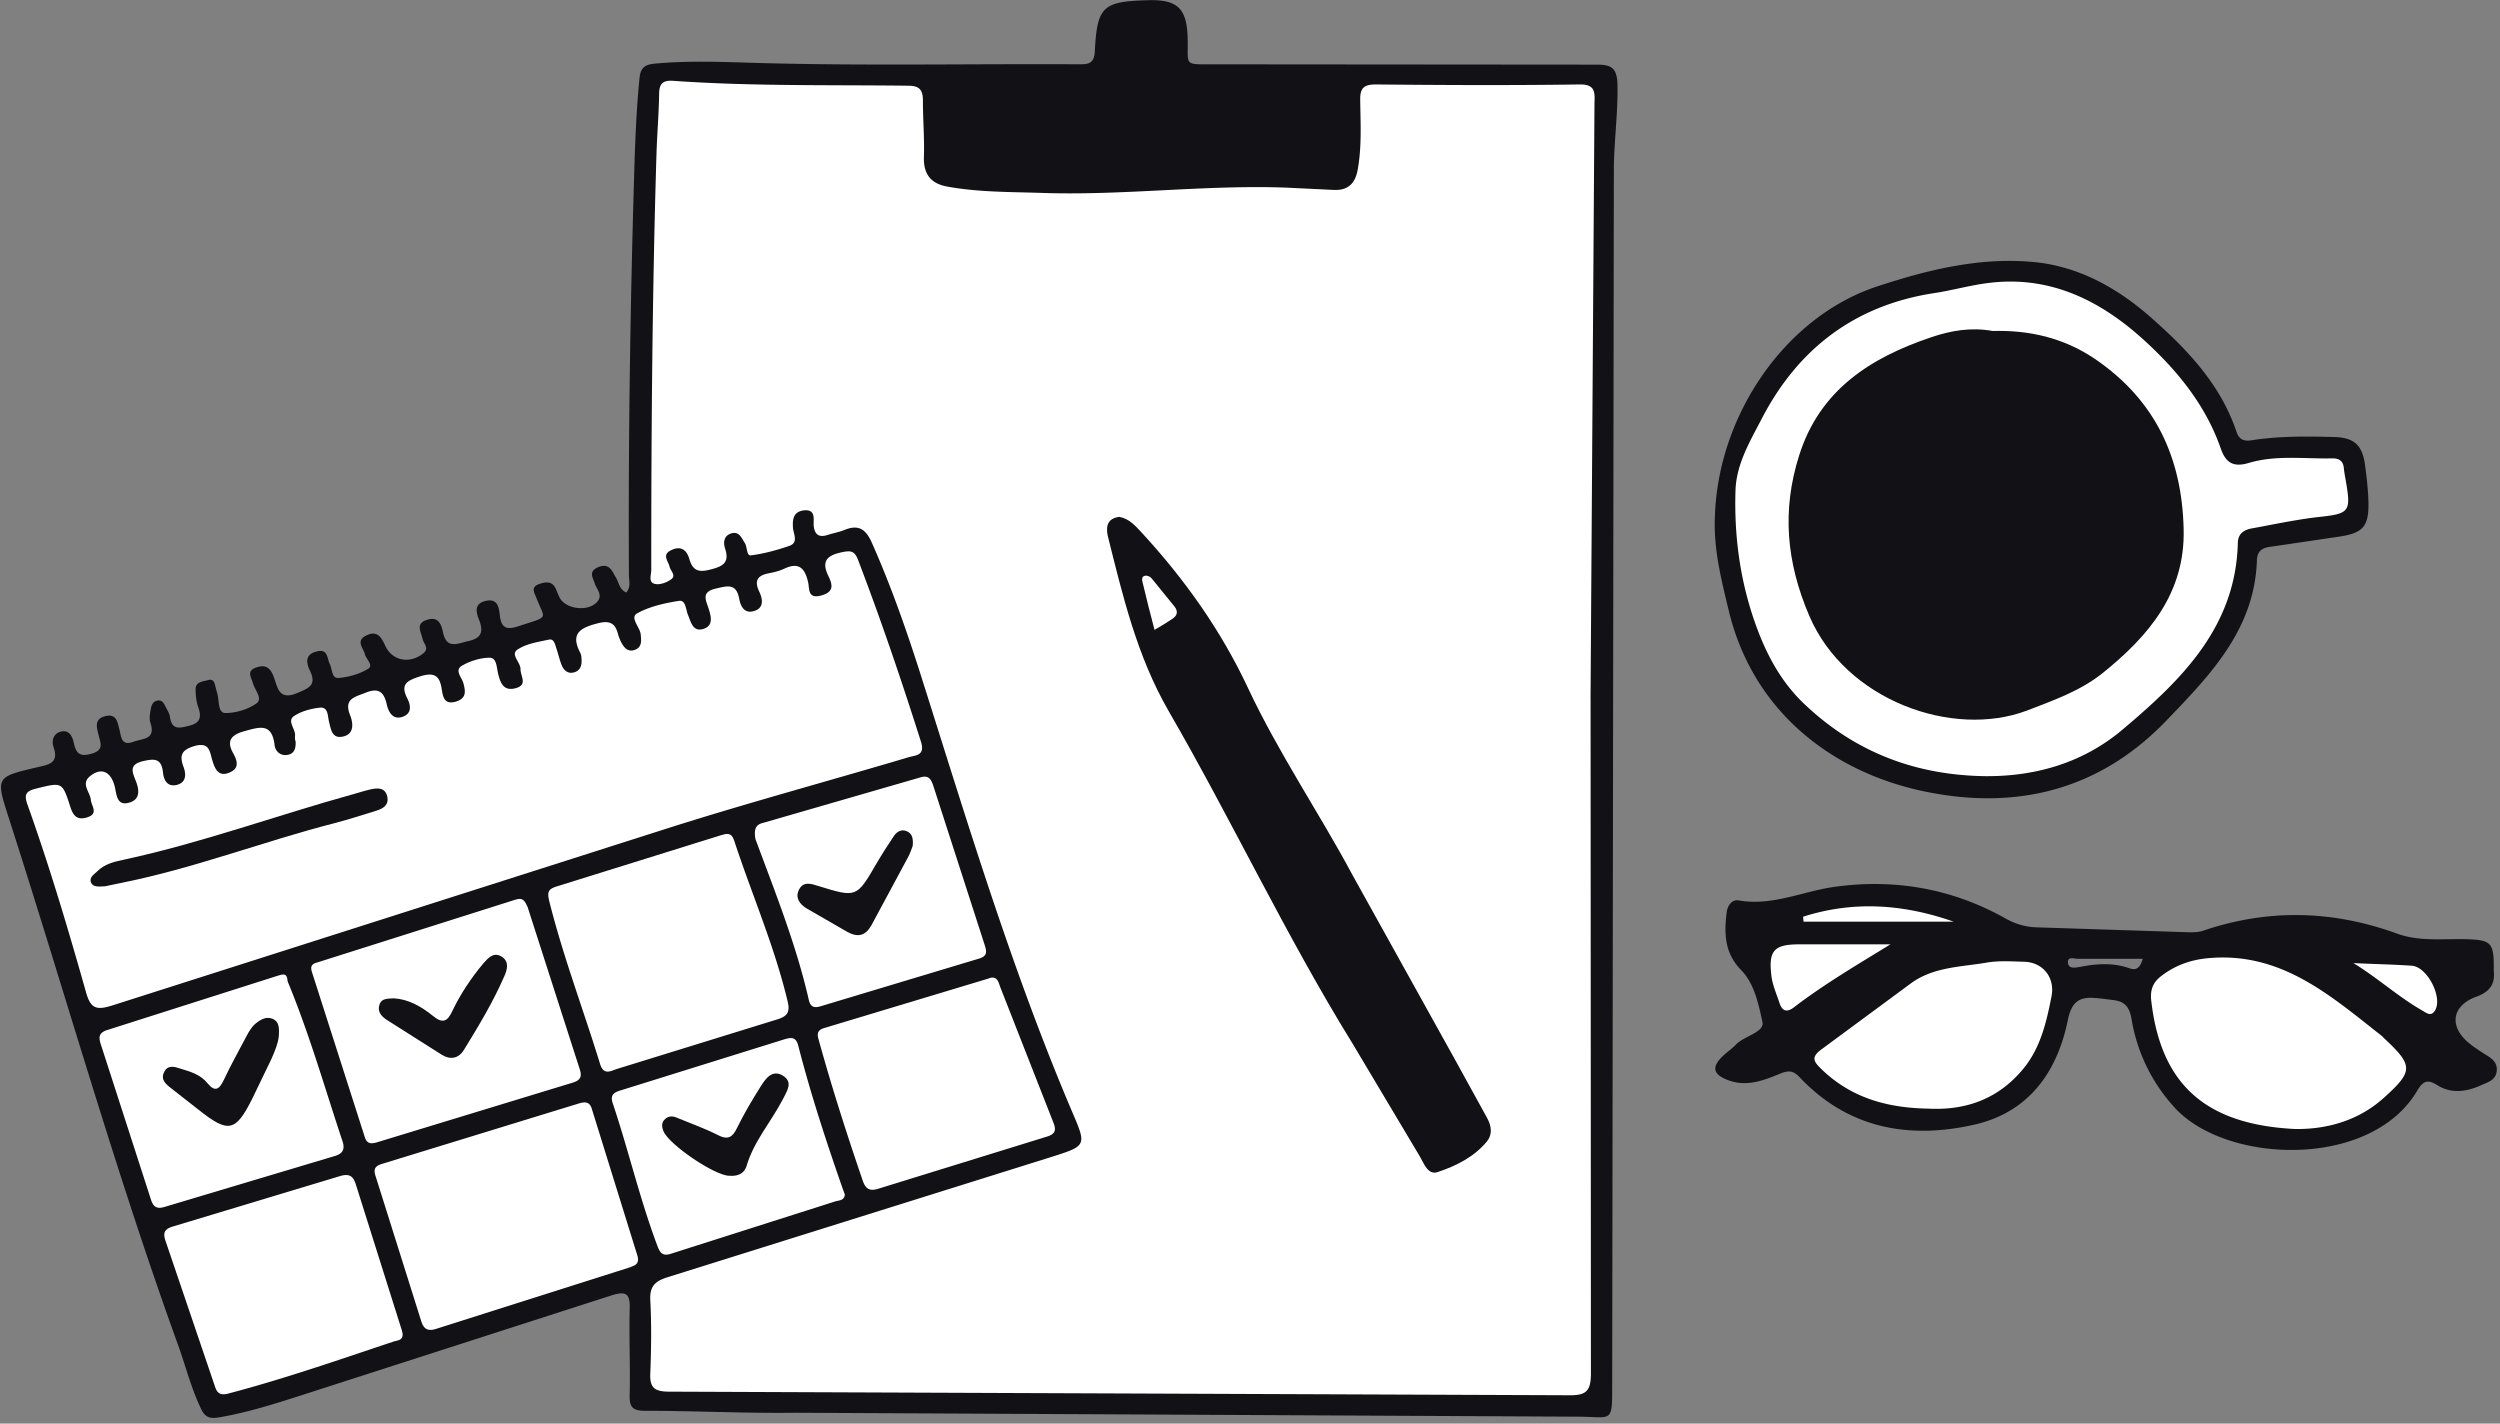
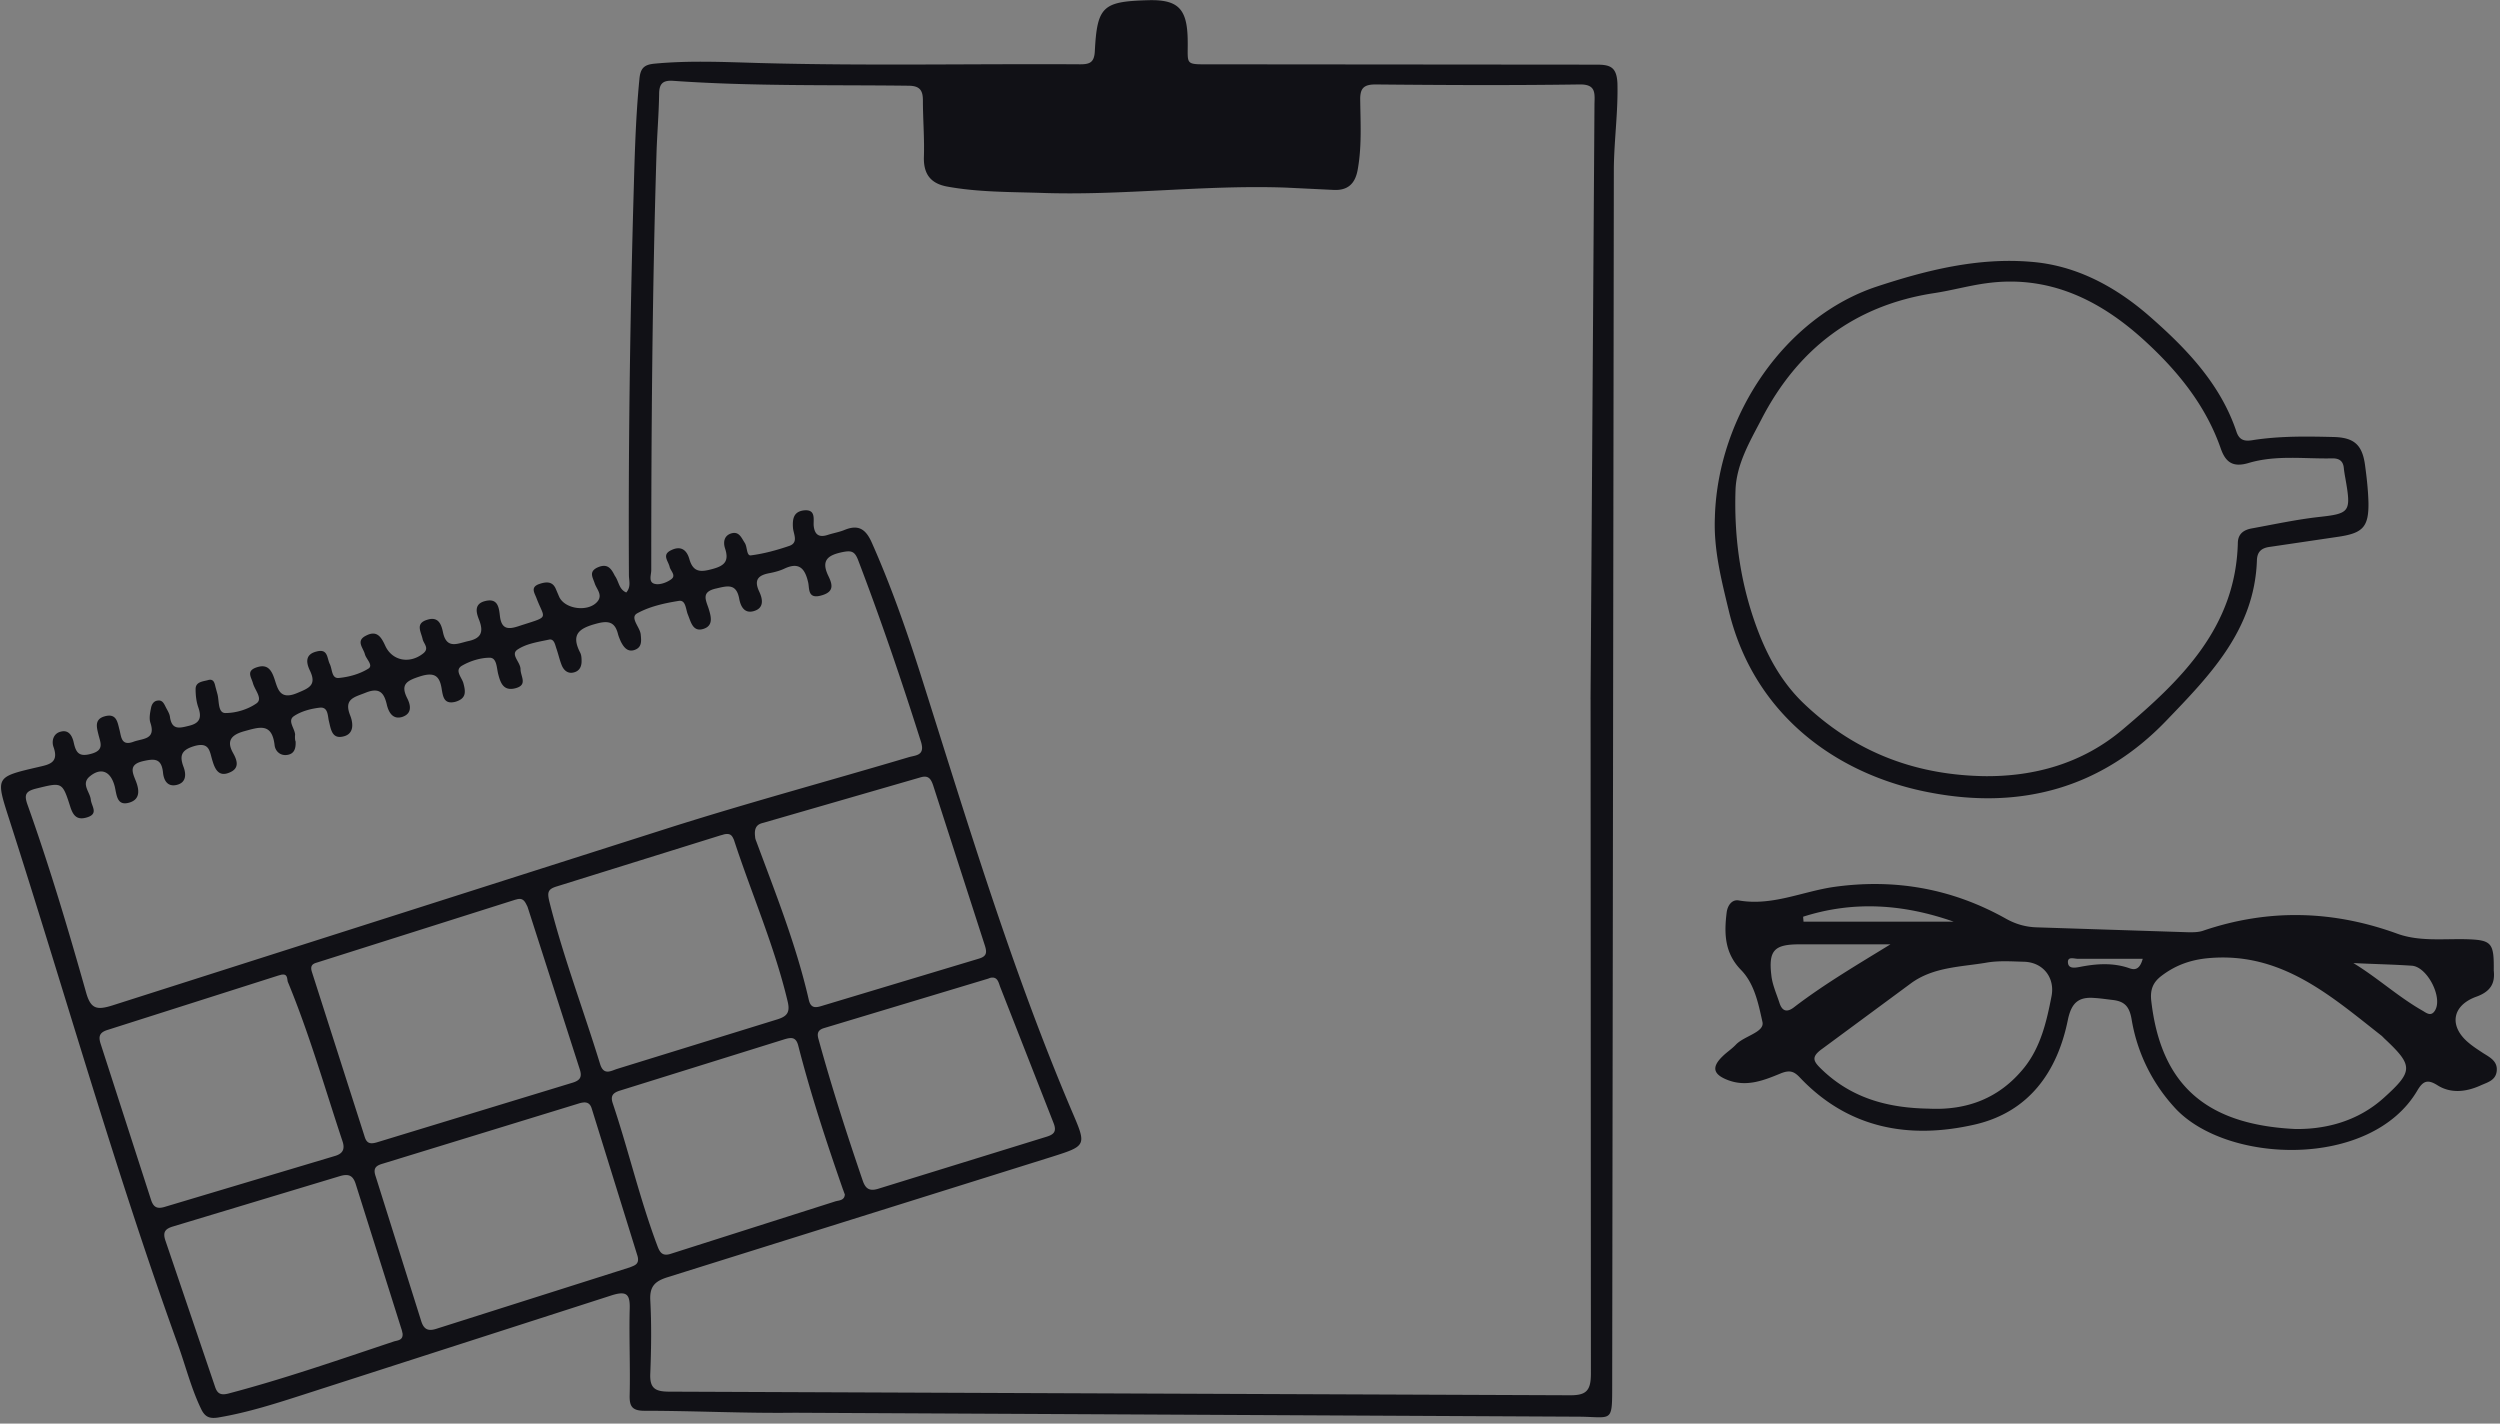
<svg xmlns="http://www.w3.org/2000/svg" width="288" height="164" fill-rule="evenodd" viewBox="0 0 288 164">
  <rect x="0" y="0" width="288" height="164" fill="#808080" stroke="none" />
-   <path d="M75.628 8.252l10.96-.15 25.323.757 44.22-.227 19.162-.265 9.185.492.642 2.8-.378 50.193.2 97.547-.945 2.84-27.968-.567-44.6-.38-34.204.2h-3.78l.378-14.762-18.52 6.245-27.212 8.328-3.6.946-7.937-22.522-10.96-35.204-4.158-14.005 6.803-2.082L74.38 68.74l-.945-3.596.2-28.2.945-27.633zm167.698 26.535l5.745 4.732 4.838 5.867 3.6 6.435 7.748-.076 4.346.38c.265 0 1.9 2.082 1.9 2.082l.454 4.618-2.192 1.817-10.13 1.6-1.058 5.1-2.646 6.246-4.157 5.98-6.992 5.678-5.216 3.407-8.24 1.968-9.26-.303-9.146-3.596-7.257-5.98-4.913-8.403-1.9-12.2.454-5.602 3.855-9.653 6.88-7.57 7.257-3.7 10.885-2.46 7.483.2 7.672 3.445zm14.25 72.867l10.885-.68 10.583 2.952 3.4 2.158-.68 5.224-3.402 6.32-3.6 4.732-5.48 2.574-6.5.378-6.728-1.817-5.102-2.725-3.6-5.602-.453-7.457 2.834-5.035zm-21.808.568l1.776 5.186-2.456 9.463-3.213 3.407-5.934 2.46h-8.882l-5.858-2.914-6.047-5.792-2.835-10.864 2.154-3.33 2.646 1.704-1.134-2.46 7.937-2.157 10.016.946 6.614 3.596 4.838.833z" fill="#fff" fill-rule="nonzero" />
  <g fill="#111116">
    <path d="M72.15 68.25c.567-.644.302-1.363.302-2.006-.076-14.044.113-28.087.49-42.13.15-4.997.227-9.993.718-15 .113-1.287.567-1.666 1.74-1.78 4.006-.38 8.013-.19 12.02-.076 12.32.34 24.643.076 37.002.15 1.096 0 1.625-.19 1.7-1.476.265-5.186.907-5.754 6.047-5.905 3.477-.114 4.573.908 4.65 4.43.076 3.142-.53 2.953 2.948 2.953l44.183.038c1.587 0 2.306.303 2.38 2.195.076 3.255-.378 6.473-.416 9.728l-.19 140.132c0 4.467.038 3.747-3.742 3.7l-90.444-.454c-5.783.076-11.565-.227-17.3-.227-1.474 0-1.74-.568-1.7-1.855.076-3.255-.076-6.51 0-9.728.076-1.855-.302-2.31-2.23-1.666L35.112 160.61c-3.288 1.06-6.576 2.12-9.978 2.688-.983.15-1.512-.038-1.965-.984-1.134-2.347-1.776-4.92-2.646-7.344-7.22-19.95-12.964-40.39-19.465-60.603-1.55-4.845-1.625-4.845 3.25-5.98 1.285-.303 2.532-.454 1.852-2.347-.227-.644-.038-1.514.794-1.74 1.02-.303 1.398.568 1.55 1.287.265 1.173.643 1.628 2.003 1.25 1.55-.416 1.058-1.287.83-2.233-.19-.795-.49-1.74.718-2.082 1.36-.38 1.474.644 1.7 1.514.227.833.19 1.968 1.663 1.4 1.058-.38 2.57-.227 1.9-2.195-.15-.492-.038-1.098.076-1.666.076-.416.302-.833.794-.87.53-.076.718.38.907.757s.454.757.49 1.173c.227 1.476 1.096 1.25 2.154.984 1.323-.303 1.512-.984 1.096-2.158-.227-.644-.302-1.4-.302-2.082 0-.833.83-.87 1.398-1.022.718-.227.794.38.907.833l.227.833c.19.795.038 2.12.907 2.12 1.21 0 2.57-.416 3.553-1.098.794-.53-.15-1.514-.378-2.31-.19-.72-.83-1.438.416-1.855 1.02-.34 1.55.038 1.928.984.49 1.21.53 2.915 2.76 1.968 1.36-.568 2.268-.908 1.436-2.612-.378-.795-.605-1.817.756-2.158 1.36-.38 1.21.757 1.55 1.438.302.606.19 1.703 1.058 1.6 1.172-.114 2.38-.454 3.364-1.06.643-.38-.227-1.098-.378-1.666-.19-.757-1.096-1.552.15-2.158 1.247-.644 1.74.19 2.192 1.173.794 1.74 2.797 2.12 4.346.908.794-.606.076-1.136-.038-1.666-.19-.87-.87-1.817.53-2.233 1.285-.416 1.625.53 1.814 1.438.416 2.006 1.7 1.287 2.9 1.022 1.436-.303 1.814-.984 1.285-2.385-.302-.757-.718-1.893.68-2.233 1.512-.38 1.587.833 1.7 1.78.19 1.438.907 1.514 2.08 1.136 3.704-1.21 3.1-.72 2.154-3.18-.227-.644-.794-1.325.302-1.703.794-.265 1.55-.34 1.928.644l.34.795c.643 1.514 3.515 1.855 4.498.492.49-.72-.15-1.325-.378-1.968-.227-.72-.756-1.4.378-1.893 1.096-.454 1.512.15 1.928.984.49.68.454 1.552 1.323 1.93zm111.08 12.34l.454-68.628c.038-1.287.15-2.27-1.74-2.233-7.824.114-15.647.076-23.47 0-1.398 0-1.814.454-1.776 1.855.038 2.688.19 5.375-.302 8.025-.302 1.6-1.172 2.347-2.76 2.27l-5.48-.265c-9.45-.34-18.86.946-28.27.606-3.59-.114-7.18-.076-10.734-.72-1.9-.34-2.76-1.4-2.72-3.37.076-2.195-.113-4.39-.113-6.55 0-1.098-.302-1.666-1.55-1.703-9.07-.114-18.18.076-27.25-.568-1.21-.076-1.587.38-1.587 1.552-.038 2.27-.227 4.505-.302 6.776-.49 16.012-.605 32.024-.605 48.036 0 .568-.378 1.438.454 1.6.53.114 1.285-.15 1.776-.492.718-.454 0-.984-.113-1.476-.15-.68-.945-1.4.19-1.93 1.096-.53 1.776-.038 2.08 1.022.454 1.6 1.36 1.514 2.72 1.136 1.398-.38 1.852-.946 1.398-2.347-.227-.68-.15-1.476.718-1.74.907-.265 1.172.53 1.55 1.098.302.454.19 1.476.68 1.438 1.512-.19 3.024-.606 4.46-1.098 1.058-.38.49-1.325.416-2.044-.076-1.022.038-1.893 1.247-2.044 1.398-.15 1.096.984 1.134 1.74.113 1.173.718 1.4 1.7 1.06.605-.19 1.247-.303 1.814-.53 1.625-.68 2.494-.15 3.213 1.514 2.117 4.77 3.855 9.7 5.443 14.65 5.443 17.147 10.583 34.37 17.65 50.95 1.625 3.785 1.587 3.823-2.343 5.072l-44.334 13.892c-1.436.454-2.04 1.06-1.965 2.612.15 2.8.113 5.64 0 8.48-.076 1.703.567 2.082 2.192 2.082l103.56.416c2.003.038 2.608-.416 2.608-2.498l-.038-77.637zM34.054 85.397c.038.757-.113 1.4-.87 1.552-.87.19-1.474-.416-1.55-1.098-.302-2.65-1.776-2.082-3.553-1.6-1.587.454-1.965 1.21-1.21 2.536.53.946.68 1.78-.49 2.233-1.21.492-1.625-.454-1.9-1.363-.34-1.06-.302-2.233-2.117-1.703-1.512.454-1.7 1.136-1.21 2.423.302.833.302 1.78-.794 2.044s-1.512-.568-1.587-1.476c-.19-1.628-1.02-1.552-2.343-1.25-1.55.38-1.21 1.21-.83 2.158.454 1.098.605 2.233-.718 2.612-1.436.416-1.436-.908-1.663-1.855-.454-1.78-1.587-2.233-2.872-1.173-1.058.87.038 1.817.113 2.688.076.757.945 1.628-.454 2.044-1.134.34-1.587-.19-1.928-1.287-.907-2.84-.945-2.763-3.893-2.044-1.21.303-1.436.68-1.02 1.855C5.707 99.82 7.86 107.05 9.902 114.28c.53 1.93 1.21 2.12 3.024 1.552L77.48 95.238c8.995-2.84 18.104-5.3 27.137-7.987.83-.265 2.003-.15 1.474-1.817-2.23-7.04-4.61-14.044-7.257-20.97-.378-.946-.756-1.06-1.74-.87-1.663.34-2.57.908-1.663 2.763.454.946.718 1.817-.794 2.233-1.663.492-1.36-.87-1.55-1.552-.378-1.628-1.096-2.31-2.76-1.514-.49.227-1.058.38-1.625.492-1.285.227-1.9.72-1.247 2.12.416.87.605 1.93-.643 2.27-1.096.303-1.512-.606-1.663-1.476-.34-1.74-1.36-1.438-2.646-1.136-1.74.38-1.21 1.287-.87 2.31.265.87.605 1.968-.605 2.347s-1.436-.795-1.776-1.628c-.265-.606-.227-1.74-1.058-1.6-1.663.265-3.364.644-4.8 1.438-.87.492.34 1.6.416 2.423.076.757.15 1.476-.68 1.78s-1.285-.303-1.625-.984c-.113-.265-.227-.53-.302-.795-.34-1.4-1.058-1.628-2.457-1.25-2.003.53-3.024 1.21-1.9 3.37.113.227.15.53.15.833.038.72-.227 1.287-.945 1.438-.643.15-1.096-.265-1.323-.795-.265-.644-.416-1.363-.643-2.006-.15-.454-.265-1.136-.87-.984-1.247.265-2.57.454-3.59 1.136-.87.568.34 1.438.34 2.27s.87 1.817-.605 2.195c-1.36.34-1.7-.606-1.965-1.628-.19-.72-.15-1.893-.983-1.893-1.058 0-2.268.38-3.175.908-.945.53 0 1.4.15 2.044.265.984.34 1.74-.907 2.12-1.323.34-1.436-.568-1.587-1.4-.227-1.628-.87-2.044-2.532-1.514-1.512.492-2.268.908-1.436 2.536.416.833.53 1.74-.567 2.12-1.058.34-1.55-.454-1.776-1.325-.302-1.363-.794-2.12-2.42-1.476-1.285.53-2.608.68-1.814 2.65.34.87.49 2.158-.87 2.423-1.247.265-1.36-.87-1.587-1.78-.15-.606-.076-1.666-1.058-1.552-1.02.114-2.154.416-2.986.984-.756.53.113 1.4.15 2.12-.038.416 0 .606.038.757zm39.383 59.278c.038.114 0 .038 0 0l-5.254-16.92c-.227-.795-.718-.87-1.474-.644l-22.564 6.927c-.794.227-1.21.492-.87 1.476l5.254 16.693c.302.946.794 1.173 1.74.87l22.3-7.08c.53-.227 1.134-.34.87-1.325zM83.452 96.11c-.038 0-.227.076-.416.114L64.1 102.128c-.983.303-1.058.68-.83 1.666 1.587 6.36 3.93 12.492 5.858 18.775.416 1.363 1.247.795 1.965.568l18.37-5.678c1.134-.34 1.587-.757 1.285-2.044-1.512-6.397-4.157-12.416-6.198-18.662-.19-.416-.34-.795-1.096-.644zm-23.887 7.495c-.076 0-.15.038-.19.038L36.472 110.9c-.53.15-.756.416-.53 1.098l6.047 18.89c.227.795.605.946 1.398.72l22.602-6.89c.83-.265 1.096-.644.794-1.552l-6.01-18.7c-.265-.53-.454-1.06-1.21-.87zm-13.19 50.004c-.038-.15-.076-.38-.15-.568l-5.216-16.542c-.302-1.022-.756-1.325-1.814-1.022l-19.2 5.792c-.907.265-1.285.606-.945 1.628l5.707 16.807c.265.833.643 1.06 1.55.833 6.463-1.703 12.775-3.9 19.124-6.02.454-.114 1.02-.15.945-.908zm67.69-40.957c-.076.038-.15.038-.19.076l-18.973 5.716c-.718.227-.794.644-.605 1.287 1.512 5.49 3.25 10.902 5.102 16.315.302.87.756 1.21 1.74.908l19.35-5.98c.907-.265 1.285-.606.87-1.628l-6.16-15.71c-.19-.568-.34-1.173-1.134-.984zm-81.6-.38c-.15.038-.265.076-.416.114l-19.73 6.284c-.907.303-.983.795-.718 1.6l5.783 17.905c.265.833.643 1.136 1.55.87l19.616-5.867c.945-.265 1.21-.795.907-1.703-2.04-6.132-3.817-12.378-6.312-18.397-.076-.38-.038-.908-.68-.795zm54.54-15.785c-.038-.114 0 .15.113.416 2.23 6.02 4.61 11.962 6.047 18.245.227 1.06.83.946 1.55.72l17.99-5.413c.945-.265 1.02-.68.756-1.514l-5.972-18.5c-.265-.757-.567-1.173-1.512-.87l-18.066 5.224c-.643.15-1.096.492-.907 1.703zm10.318 41.108c-.076-.19-.15-.416-.227-.606-1.9-5.45-3.704-10.94-5.14-16.542-.265-1.022-.83-.946-1.587-.72l-18.935 5.905c-.87.265-1.134.644-.83 1.514 1.814 5.413 3.1 10.977 5.102 16.315.302.833.605 1.325 1.663.946l18.898-6.02c.454-.114 1.02-.114 1.058-.795zm189.96-25.778c.15 1.4-.302 2.385-2.003 3-2.835 1.022-3.175 3.407-.907 5.3.53.454 1.134.833 1.7 1.21.794.492 1.663.946 1.55 2.044-.113 1.136-1.134 1.325-1.928 1.703-1.625.72-3.364.908-4.876-.038-1.134-.72-1.663-.53-2.306.53-5.33 9.198-22.224 8.555-28.082 1.93a19.78 19.78 0 0 1-4.876-10.107c-.265-1.514-.87-2.044-2.192-2.195-.68-.076-1.398-.19-2.08-.227-1.814-.15-2.646.53-3.06 2.498-1.21 6.02-4.498 10.637-10.696 12.075-7.56 1.74-14.59.492-20.183-5.413-.68-.72-1.172-.87-2.154-.492-1.928.795-3.93 1.628-6.123.795-1.7-.644-1.928-1.476-.643-2.725.49-.492 1.096-.87 1.587-1.4.983-.984 3.288-1.4 3.024-2.574-.454-2.044-.907-4.39-2.457-5.98-1.928-1.968-1.965-4.24-1.663-6.662.113-.795.605-1.476 1.36-1.363 3.855.68 7.332-1.022 10.998-1.552 7.03-.984 13.606.19 19.767 3.634 1.134.644 2.306.984 3.59 1.022l17.537.568c.567 0 1.134 0 1.663-.19 7.483-2.536 14.89-2.347 22.3.34 2.457.908 5.14.606 7.748.644 3.175.076 3.44.34 3.402 3.634zm-22.828 18.245c3.288.038 7.068-.795 10.167-3.596 3.402-3.066 3.402-3.7.076-6.814l-.302-.303c-5.934-4.656-11.603-9.728-19.994-8.97-2.08.19-3.817.833-5.405 2.044-.945.72-1.323 1.552-1.172 2.877 1.096 9.54 6.16 14.27 16.63 14.763zm-42.293-2.347c4.46.227 8.202-1.21 11.036-4.732 1.9-2.385 2.57-5.3 3.137-8.214.416-2.12-.945-3.9-3.137-3.975-1.474-.038-2.986-.15-4.422.114-2.948.492-6.085.492-8.655 2.385l-10.205 7.533c-1.323.946-1.02 1.438-.076 2.347 3.477 3.37 7.7 4.467 12.32 4.542zm-4.384-18.927h-10.47c-2.9 0-3.59.68-3.25 3.558.113 1.098.605 2.158.945 3.218.34 1.022.945 1.06 1.74.416 3.477-2.65 7.22-4.845 11.036-7.192zm-10.054-3.18c0 .19.038.38.038.568h17.3c-5.82-2.044-11.565-2.423-17.348-.568zm63.383 5.337c2.797 1.703 5.178 3.9 7.975 5.49.454.265.983.72 1.436-.038.907-1.514-.907-5.034-2.683-5.148-2.268-.15-4.498-.19-6.728-.303zm-24.265-.492h-7.483c-.416 0-1.172-.303-1.134.416s.718.644 1.323.53c1.928-.38 3.855-.53 5.783.15.718.265 1.21 0 1.512-1.098zm-49.285-50.988c.378-11.697 8.126-22.977 18.67-26.46 5.745-1.893 11.68-3.37 17.802-2.84 5.216.416 9.75 2.915 13.57 6.246 4.233 3.7 8.202 7.798 10.054 13.362.378 1.098 1.134 1.06 2.003.908 3.024-.454 6.047-.416 9.07-.34 2.494.038 3.44.908 3.742 3.37.19 1.4.34 2.8.378 4.202.038 2.763-.643 3.482-3.326 3.9l-7.937 1.173c-.983.114-1.55.492-1.587 1.552-.265 7.987-5.405 13.25-10.43 18.472-7.446 7.76-16.706 10.258-27.024 8.328-10.772-1.968-20.41-8.858-23.357-20.857-.87-3.634-1.814-7.23-1.625-11.015zM228.32 89.41c6.01.114 11.603-1.476 16.214-5.375 6.728-5.678 13.04-11.772 13.266-21.538.038-1.06.756-1.476 1.625-1.628 2.494-.454 4.95-.984 7.483-1.287 3.817-.416 3.97-.53 3.288-4.43-.076-.416-.15-.833-.19-1.25-.076-.795-.53-1.098-1.285-1.098-3.213.076-6.5-.416-9.676.53-1.776.53-2.646-.038-3.213-1.666-1.74-4.997-4.99-8.97-8.806-12.454-5.102-4.656-10.998-7.57-18.18-6.586-2.003.265-4.006.833-6.01 1.136-9.184 1.4-15.76 6.435-19.956 14.61-1.323 2.536-2.835 5.1-2.948 8.063-.19 5.754.643 11.356 2.797 16.77 1.172 2.915 2.72 5.564 4.99 7.76 5.745 5.527 12.624 8.252 20.598 8.44z" />
-     <path d="M128.957 59.543c1.172.227 1.852 1.06 2.57 1.817 4.95 5.375 9.146 11.28 12.246 17.905 3.515 7.495 8.164 14.308 12.057 21.576l11.792 21.236 3.666 6.662c.53.946.68 1.93 0 2.763-1.474 1.78-3.515 2.8-5.67 3.52-1.134.38-1.587-1.022-2.04-1.78l-7.786-13.06c-7.672-12.416-13.87-25.664-21.165-38.27-3.666-6.36-5.29-13.286-7.03-20.25-.227-1.21.113-1.968 1.36-2.12zm4.044 13.02c.83-.492 1.474-.87 2.08-1.287.567-.38.643-.87.227-1.4l-2.646-3.255c-.15-.19-.49-.34-.718-.303-.49.076-.378.53-.302.833.416 1.78.87 3.52 1.36 5.413zM12.094 102.1c-.718.038-1.323.114-1.587-.38-.302-.644.34-.984.718-1.363.83-.833 1.965-1.098 3.06-1.325 8.957-1.93 17.575-5.1 26.38-7.533.68-.19 1.36-.416 2.04-.568.756-.15 1.625-.265 1.9.795.227.984-.416 1.4-1.247 1.666-1.625.492-3.213 1.022-4.838 1.438-8.24 2.12-16.214 5.224-24.605 6.89l-1.814.38zm33.298 12.908c1.7.114 3.137.946 4.46 2.006 1.134.946 1.7.68 2.268-.568.945-1.968 2.154-3.785 3.553-5.45.567-.644 1.172-1.363 2.117-.795.907.568.643 1.514.302 2.27-1.285 2.953-2.948 5.716-4.65 8.48-.605.984-1.55 1.173-2.532.568l-6.387-4.05c-.605-.416-1.096-.946-.794-1.78.227-.68.945-.644 1.663-.68zm-13.304 4.542c-.038.492-.378 1.476-.83 2.46l-2.192 4.542c-1.928 3.86-2.76 4.012-6.198 1.287l-3.137-2.46c-.643-.492-1.285-1.022-.794-1.93.416-.795 1.172-.568 1.852-.34 1.134.34 2.306.68 3.1 1.666.87 1.06 1.36.757 1.9-.38.794-1.703 1.74-3.37 2.608-5.034.34-.644.68-1.21 1.285-1.628.53-.38 1.096-.644 1.776-.34.643.303.756.908.643 2.158zm73.058-22.106c-.113.265-.265.795-.53 1.287l-4.195 7.798c-.68 1.25-1.55 1.514-2.797.833l-4.724-2.725c-.756-.454-1.323-1.21-.87-2.12.49-1.022 1.398-.72 2.23-.454 4.422 1.363 4.422 1.363 6.728-2.612.643-1.098 1.323-2.158 2.04-3.218.34-.454.87-.757 1.474-.454.567.265.718.757.643 1.666zm-21.1 38.005c-1.663.038-7.106-3.672-7.635-5.186-.19-.492-.227-.984.227-1.363.416-.38.907-.34 1.398-.114 1.55.644 3.175 1.21 4.65 1.968 1.172.606 1.7.265 2.23-.833.794-1.628 1.74-3.218 2.72-4.77.567-.908 1.323-1.968 2.532-1.25 1.247.757.49 1.78 0 2.763-1.36 2.612-3.364 4.845-4.195 7.76-.302.833-1.096 1.098-1.928 1.022zm145.512-97.32c4.157-.114 8.164.757 11.83 3.255 6.917 4.732 9.978 11.356 10.167 19.57.19 7.38-4.044 12.34-9.373 16.618-2.57 2.044-5.63 3.104-8.655 4.277-8.58 3.255-20.94-1.173-25.096-10.902-2.646-6.17-3.175-12.15-1.172-18.472 2.38-7.57 8.24-11.28 15.23-13.627 2.23-.757 4.535-1.173 7.068-.72z" />
  </g>
</svg>